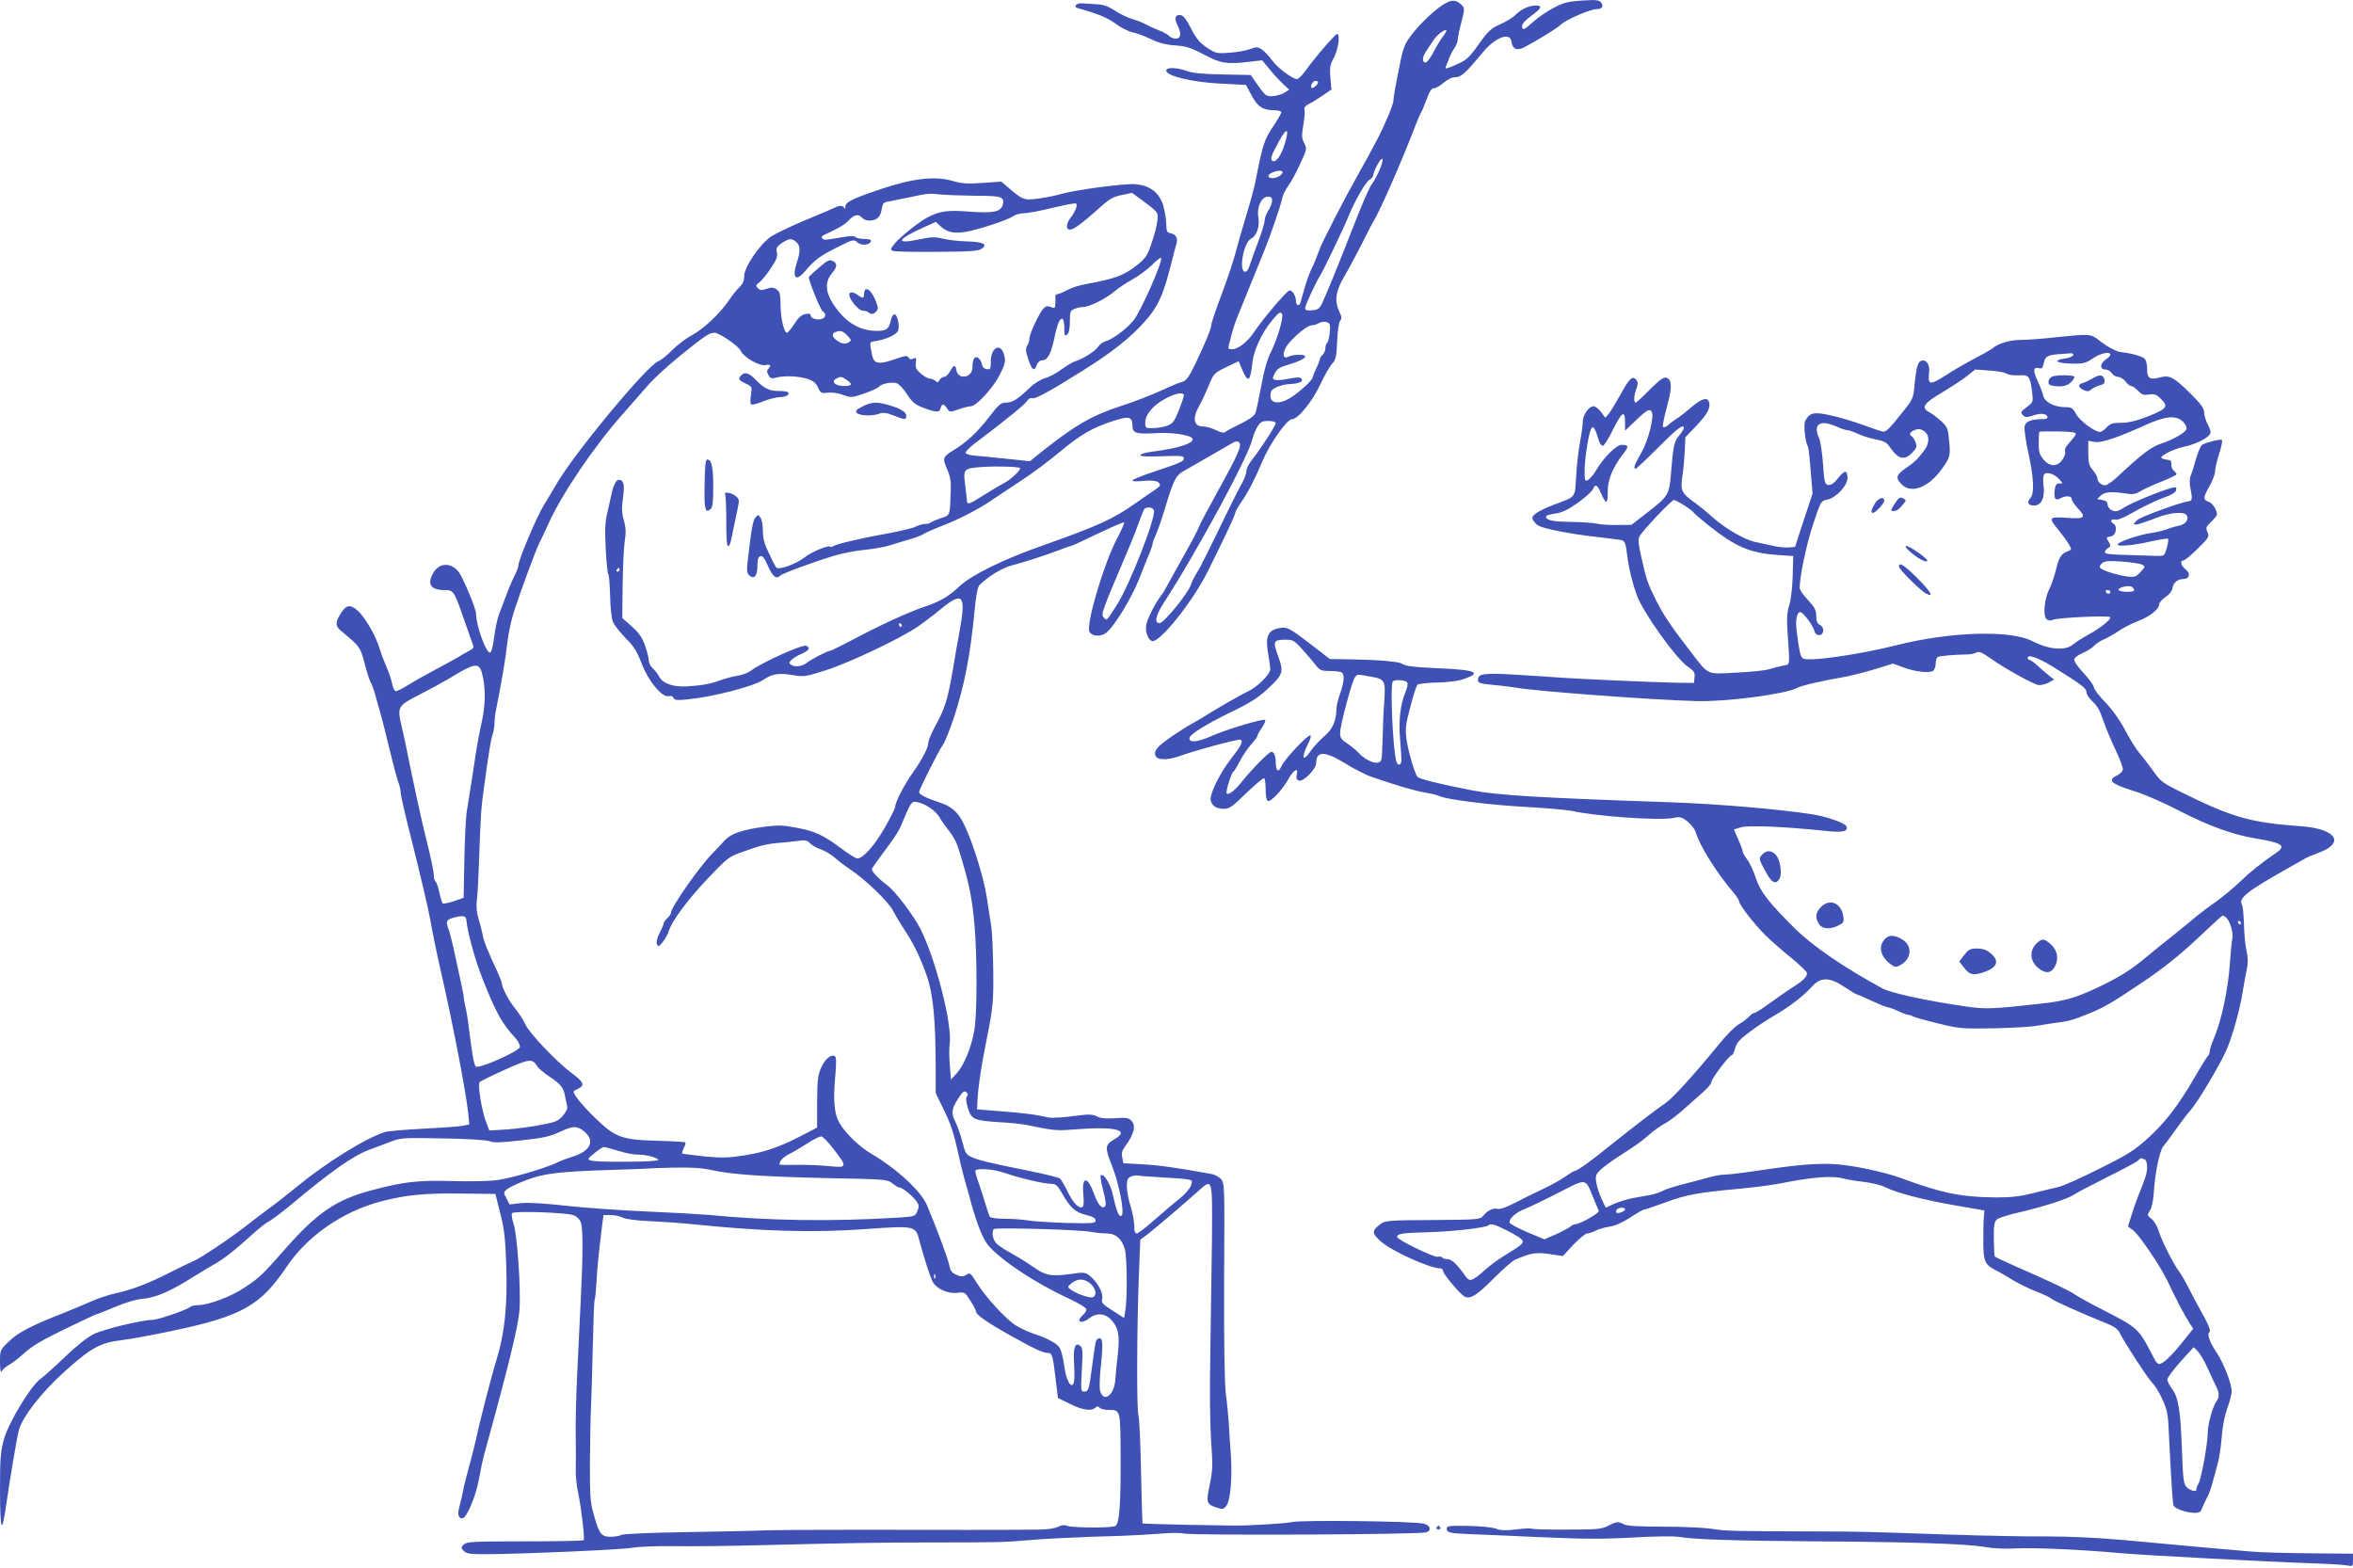
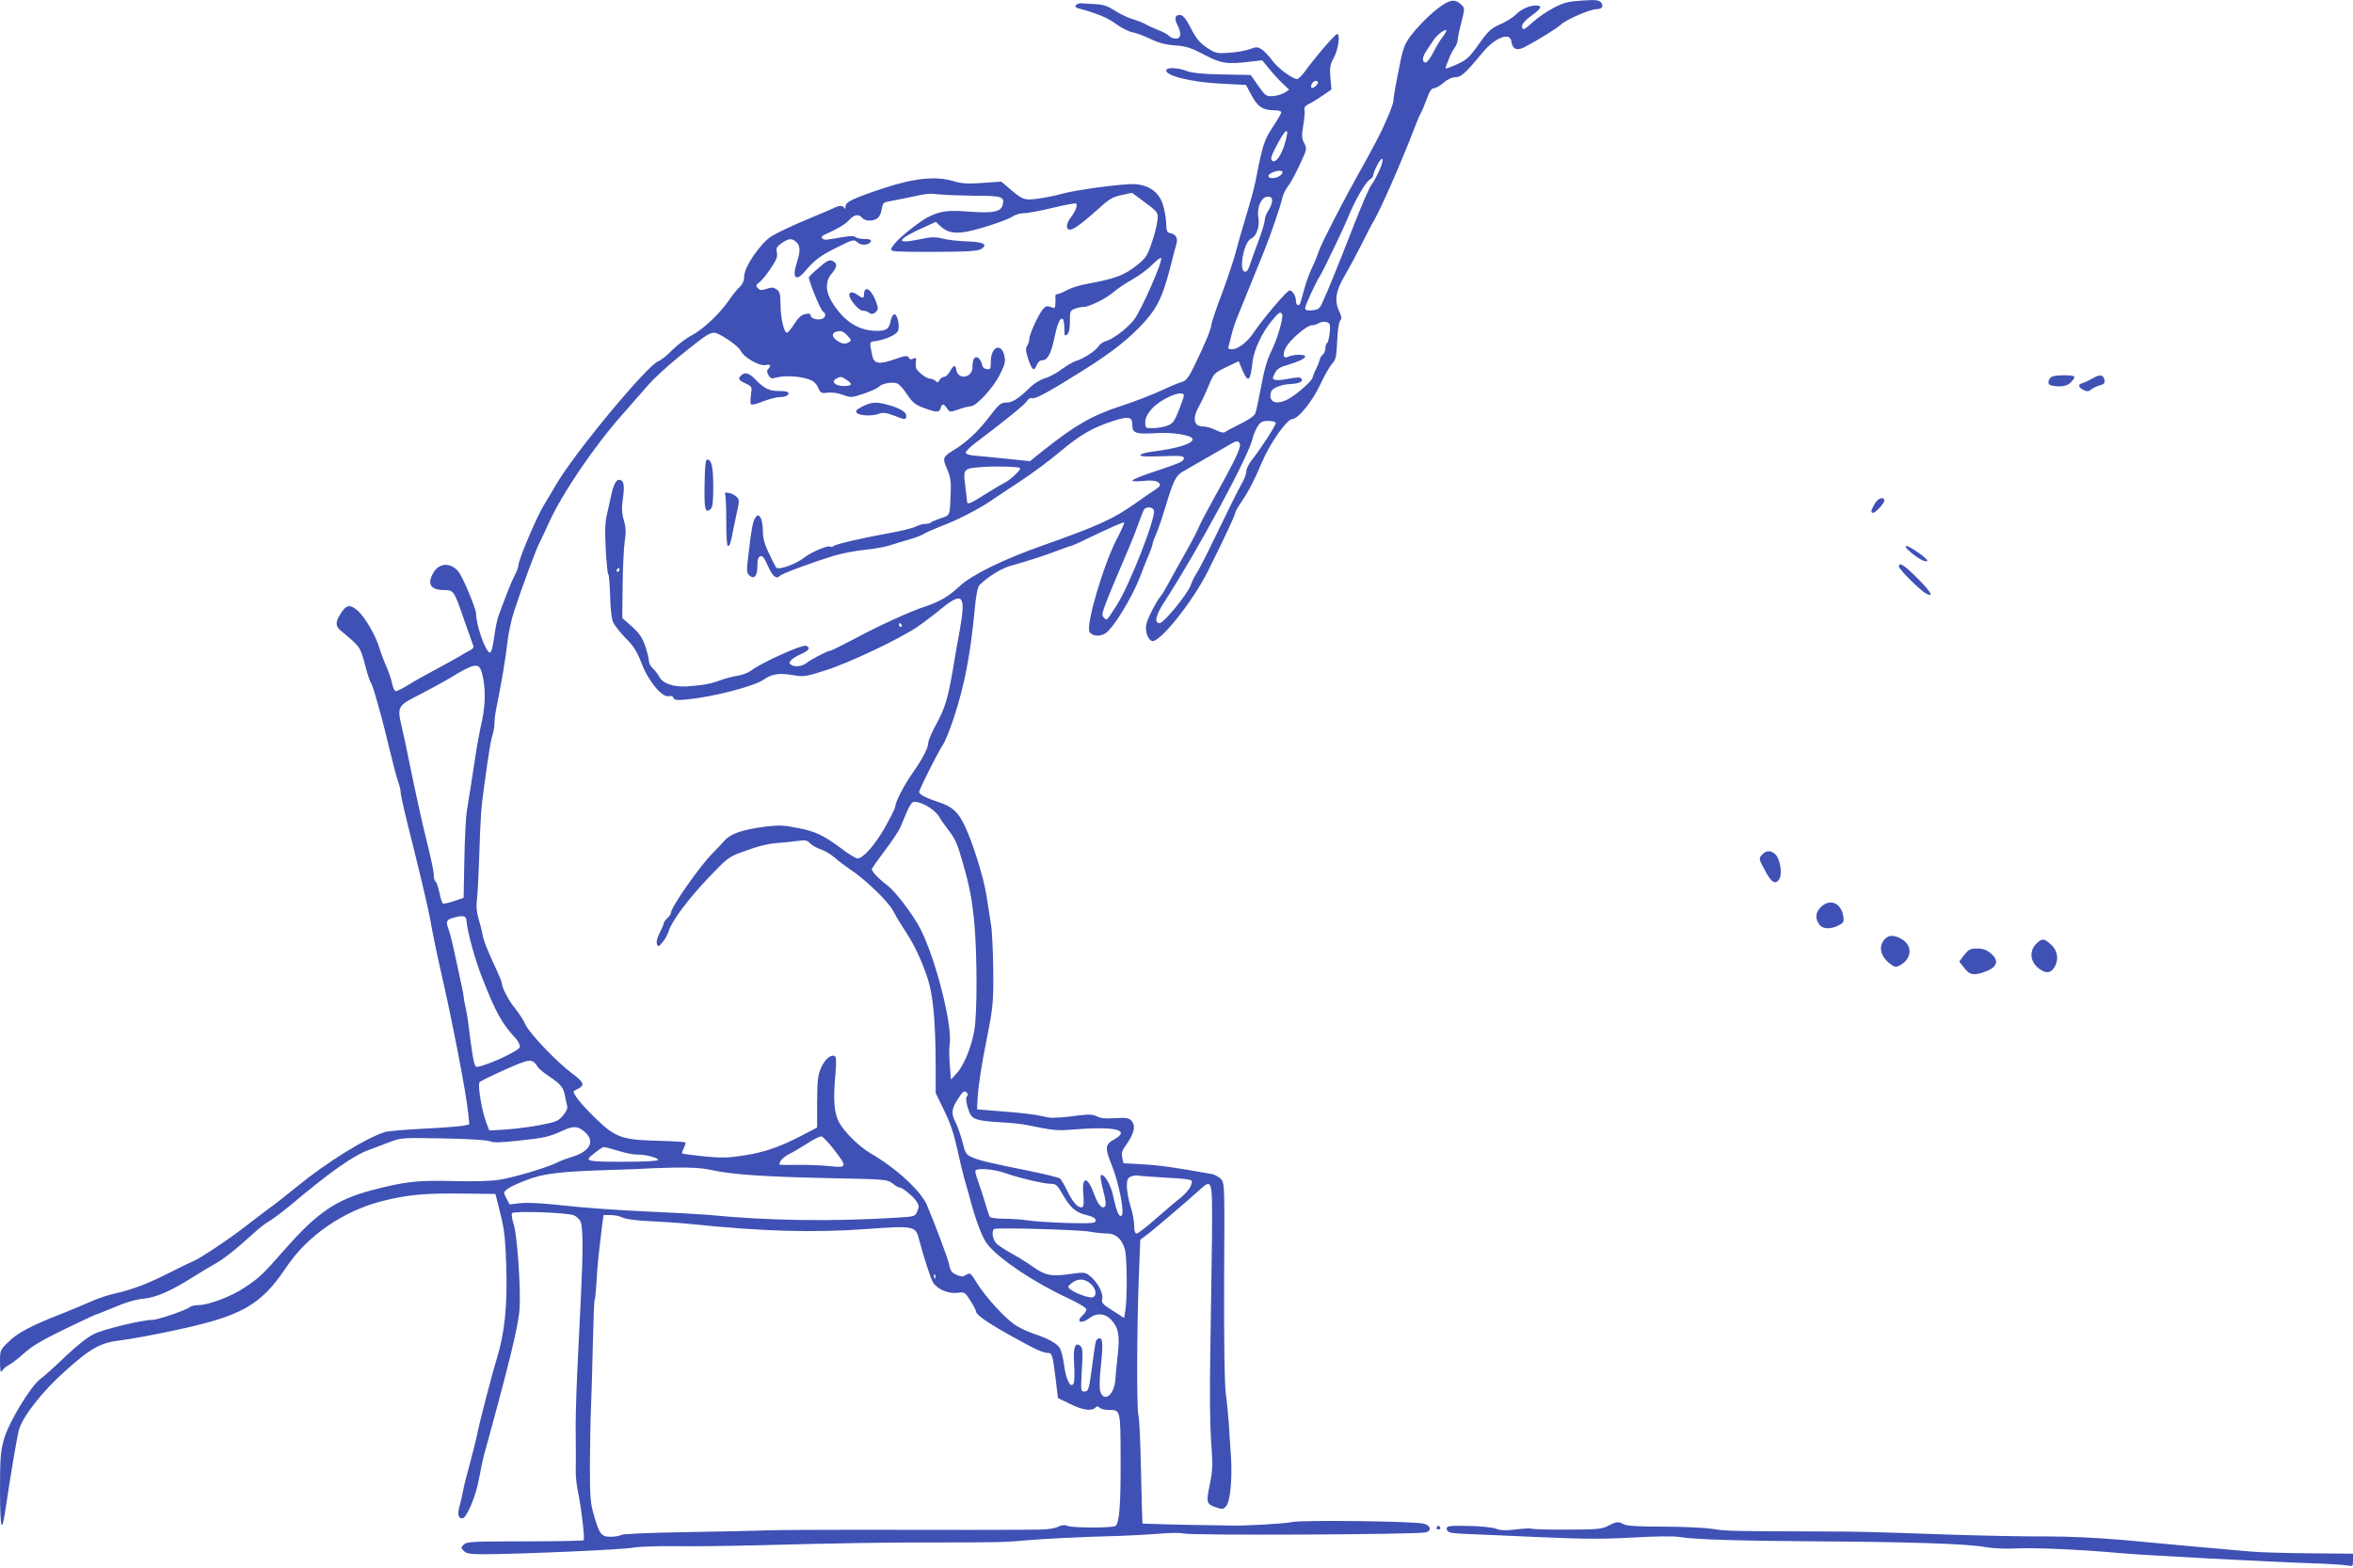
<svg xmlns="http://www.w3.org/2000/svg" version="1.0" width="1280pt" height="853pt" viewBox="0 0 1280 853" preserveAspectRatio="xMidYMid meet">
  <g transform="translate(0,853) scale(0.1,-0.1)" fill="#3f51b5" stroke="none">
    <path d="M7824 8486 c-64 -48 -152 -143 -176 -191 -9 -16 -21 -55 -27 -85 -27 -132 -41 -210 -41 -227 0 -22 -48 -136 -89 -213 -35 -67 -71 -133 -98 -180 -82 -146 -198 -371 -215 -417 -11 -31 -29 -77 -42 -102 -12 -25 -31 -75 -40 -111 -10 -36 -20 -71 -22 -77 -6 -21 -24 -15 -24 8 0 28 -18 59 -35 59 -14 0 -144 -153 -197 -232 -33 -49 -84 -88 -116 -88 -21 0 -23 3 -17 23 3 12 11 40 16 62 5 22 22 72 38 110 16 39 47 115 69 170 22 55 52 129 67 165 35 85 91 249 100 291 4 19 18 48 31 65 13 16 42 69 64 117 40 85 40 87 25 118 -14 27 -15 40 -5 100 7 38 9 76 6 84 -3 10 6 21 27 31 18 9 52 30 76 47 l44 30 -6 65 c-4 55 -2 71 18 106 25 45 37 131 19 131 -11 0 -122 -129 -177 -206 -16 -21 -34 -39 -41 -39 -25 0 -106 60 -136 102 -17 23 -42 50 -56 59 -23 15 -29 15 -67 1 -23 -8 -73 -17 -112 -19 -67 -5 -72 -3 -120 28 -39 27 -58 49 -86 104 -25 50 -42 71 -57 73 -29 4 -36 -18 -17 -54 23 -45 20 -74 -9 -74 -13 0 -29 7 -36 14 -6 8 -33 23 -58 32 -26 10 -56 24 -68 31 -11 7 -43 20 -70 28 -28 8 -72 29 -99 47 -37 24 -62 33 -100 35 -27 2 -63 4 -79 5 -29 3 -50 -19 -24 -26 106 -29 162 -52 207 -85 28 -21 69 -42 89 -46 20 -3 65 -20 99 -36 44 -22 83 -32 135 -36 61 -4 87 -13 158 -50 92 -49 125 -54 255 -38 l61 7 38 -46 c20 -25 53 -61 73 -80 l36 -34 -25 -16 c-14 -9 -42 -17 -63 -19 -36 -2 -41 1 -80 56 l-41 59 -155 3 c-108 2 -166 8 -194 19 -45 17 -101 21 -109 7 -19 -30 130 -68 296 -76 l136 -7 31 -58 c33 -62 62 -80 127 -80 19 0 34 -5 34 -11 0 -6 -20 -41 -45 -78 -49 -74 -56 -97 -95 -296 -6 -33 -29 -116 -50 -185 -21 -69 -46 -156 -56 -195 -9 -38 -43 -141 -75 -227 -33 -86 -59 -164 -59 -173 0 -21 -37 -111 -92 -223 -31 -64 -45 -83 -66 -89 -14 -3 -67 -25 -116 -48 -50 -23 -148 -61 -219 -84 -157 -51 -250 -105 -426 -245 l-68 -55 -134 14 c-74 8 -152 15 -173 17 -22 2 -41 8 -43 14 -2 7 22 31 54 55 167 126 269 209 280 228 8 12 19 18 28 15 16 -7 101 40 288 158 151 95 243 169 322 256 77 86 105 148 155 352 4 19 13 49 18 67 12 36 0 59 -33 65 -17 3 -20 12 -21 54 -1 27 -9 73 -18 102 -23 67 -72 103 -149 110 -59 5 -328 -31 -403 -53 -27 -8 -82 -19 -123 -25 -80 -11 -87 -9 -170 63 l-34 29 -101 -7 c-81 -6 -113 -4 -161 10 -95 28 -211 16 -376 -38 -171 -57 -209 -75 -210 -101 0 -12 -3 -15 -6 -8 -6 14 -26 16 -51 3 -9 -5 -80 -35 -157 -67 -77 -32 -161 -72 -188 -89 -61 -39 -149 -168 -149 -219 0 -24 -8 -41 -25 -58 -14 -13 -39 -43 -55 -68 -51 -75 -140 -159 -203 -193 -33 -17 -82 -55 -110 -83 -27 -28 -60 -54 -72 -58 -59 -19 -464 -507 -560 -676 -14 -25 -44 -74 -65 -109 -40 -65 -138 -298 -138 -327 0 -8 -9 -33 -20 -54 -18 -35 -38 -84 -86 -214 -9 -22 -20 -77 -26 -123 -7 -53 -15 -83 -23 -83 -22 0 -75 148 -75 210 0 30 -75 207 -98 233 -43 48 -101 45 -133 -6 -38 -64 -18 -97 60 -97 49 0 52 -5 109 -171 22 -63 43 -121 46 -130 5 -10 -2 -20 -21 -29 -15 -8 -44 -24 -63 -36 -19 -11 -73 -41 -120 -66 -47 -25 -112 -61 -144 -81 -33 -21 -66 -37 -72 -37 -7 0 -16 17 -20 38 -4 20 -17 61 -30 91 -13 29 -31 76 -39 103 -21 71 -79 170 -120 207 -42 36 -63 31 -95 -22 -26 -42 -25 -64 3 -87 110 -92 106 -85 137 -203 10 -37 22 -73 27 -80 5 -6 17 -41 27 -77 10 -36 24 -85 31 -110 7 -25 27 -106 45 -180 18 -74 38 -152 46 -173 8 -20 14 -49 14 -62 0 -14 32 -150 71 -303 38 -152 79 -326 90 -387 10 -60 34 -177 53 -260 68 -295 142 -681 153 -791 l6 -61 -34 -7 c-19 -4 -115 -11 -214 -16 -99 -5 -193 -13 -210 -18 -104 -32 -321 -167 -478 -296 -55 -44 -122 -98 -151 -118 -28 -20 -82 -62 -121 -92 -86 -68 -259 -184 -294 -197 -14 -6 -71 -33 -126 -61 -117 -60 -204 -93 -297 -114 -38 -8 -98 -28 -135 -45 -38 -17 -106 -45 -153 -64 -167 -65 -244 -105 -292 -153 -48 -46 -48 -47 -48 -112 1 -49 3 -61 11 -47 5 9 23 24 38 32 16 8 53 37 84 65 41 37 98 71 220 130 91 44 168 80 171 80 4 0 48 18 99 39 60 26 115 42 157 46 70 7 149 41 275 121 39 24 88 54 110 66 46 24 123 85 210 165 33 30 73 62 90 70 16 9 67 47 112 84 220 185 347 274 431 304 26 10 76 28 111 42 63 24 70 24 290 20 135 -2 237 -9 254 -15 21 -9 59 -8 160 3 140 15 166 21 237 54 59 27 82 26 119 -5 61 -51 32 -108 -69 -138 -26 -8 -56 -19 -66 -24 -55 -30 -243 -87 -335 -101 -36 -6 -144 -9 -245 -6 -195 5 -264 -3 -442 -50 -193 -51 -296 -121 -472 -321 -124 -141 -139 -155 -222 -210 -72 -48 -195 -94 -251 -94 -18 0 -38 -5 -43 -10 -15 -15 -175 -70 -204 -70 -56 0 -267 -51 -319 -77 -35 -17 -93 -63 -156 -123 -55 -53 -116 -108 -136 -122 -53 -40 -172 -236 -198 -329 -18 -66 -21 -101 -21 -280 1 -222 10 -241 34 -73 22 149 56 353 68 402 18 72 125 210 253 324 143 128 191 154 310 168 50 6 173 29 276 51 374 79 476 136 617 346 114 170 306 303 517 358 136 35 235 45 440 42 l180 -2 26 -104 c22 -85 28 -136 33 -285 7 -219 -8 -368 -54 -516 -25 -80 -97 -359 -107 -415 -3 -16 -19 -79 -35 -140 -17 -60 -34 -128 -38 -150 -4 -22 -12 -60 -19 -84 -14 -48 -9 -71 14 -71 23 0 75 123 91 217 8 45 21 106 29 135 134 486 185 695 191 784 8 113 -12 403 -32 466 -9 26 -12 52 -9 58 9 14 296 4 336 -11 15 -6 31 -21 37 -34 14 -29 14 -169 2 -410 -5 -104 -14 -291 -20 -415 -6 -124 -10 -281 -8 -350 1 -69 1 -150 0 -180 -1 -30 5 -84 13 -120 18 -87 37 -251 30 -259 -4 -3 -148 -6 -320 -6 -286 0 -316 -2 -332 -17 -16 -17 -16 -19 0 -35 14 -15 35 -18 115 -18 198 1 759 25 807 36 28 5 127 9 220 8 94 -2 305 1 470 5 459 12 669 15 915 15 362 0 419 1 525 11 98 9 296 19 525 25 63 2 159 8 212 12 53 5 109 5 124 1 45 -12 1284 -6 1322 6 31 10 24 38 -12 47 -50 14 -668 21 -717 9 -34 -8 -250 -21 -324 -19 -5 0 -117 2 -249 4 -131 3 -240 6 -241 7 -1 2 -5 129 -8 283 -3 154 -9 291 -14 305 -10 30 -9 464 2 750 l8 206 43 32 c43 34 195 163 273 233 78 70 76 74 74 -256 -2 -160 -6 -438 -9 -620 -4 -199 -2 -390 4 -481 10 -134 9 -161 -7 -240 -21 -99 -18 -107 37 -125 32 -11 37 -10 53 9 22 28 33 150 25 274 -4 51 -9 127 -11 169 -3 42 -10 119 -17 170 -7 63 -10 266 -9 619 3 517 3 525 -18 547 -11 11 -33 23 -48 26 -194 35 -285 48 -375 53 l-107 6 -6 30 c-5 22 -2 37 12 57 53 71 65 118 36 146 -14 14 -30 16 -87 12 -51 -3 -79 -1 -99 10 -23 11 -43 12 -100 5 -40 -6 -84 -10 -99 -11 -16 0 -36 -1 -45 -2 -10 0 -38 5 -63 11 -25 6 -112 17 -195 23 l-150 12 3 60 c4 68 19 170 51 330 33 164 36 200 34 370 -1 99 -6 209 -12 245 -6 36 -17 108 -25 160 -16 99 -74 286 -119 380 -34 72 -69 103 -137 125 -71 23 -110 43 -110 56 0 15 105 222 129 257 11 15 39 83 61 151 56 171 89 340 111 574 8 88 17 133 27 144 47 47 124 94 176 107 74 20 174 52 253 82 34 13 65 24 69 24 5 0 70 30 146 67 76 36 140 64 143 61 3 -3 -15 -43 -39 -89 -73 -139 -171 -472 -149 -507 14 -23 57 -27 87 -7 43 29 141 189 186 303 22 59 48 122 56 140 7 18 14 38 14 44 0 7 9 30 19 52 10 23 33 88 50 146 44 146 57 172 96 195 19 11 78 45 132 76 54 31 112 64 130 75 25 15 35 16 44 7 16 -16 -8 -70 -120 -272 -49 -89 -93 -171 -97 -183 -4 -13 -38 -79 -77 -148 -39 -69 -81 -145 -94 -169 -13 -25 -29 -52 -36 -60 -25 -29 -75 -125 -81 -157 -8 -36 7 -82 30 -91 39 -15 222 213 306 382 91 183 148 305 148 316 0 6 14 31 32 57 39 57 68 112 115 222 42 99 134 230 162 230 32 0 110 96 153 188 22 48 51 98 64 113 21 22 24 36 28 122 2 57 9 103 16 112 10 12 9 22 -4 49 -28 60 -21 112 29 196 24 41 66 120 94 175 27 55 56 111 65 125 38 64 153 327 223 510 13 35 28 69 32 75 4 5 18 38 31 73 16 45 27 62 41 62 10 0 34 14 52 30 22 19 46 30 64 30 31 0 55 21 148 134 69 83 150 114 157 60 5 -41 30 -52 70 -31 76 40 178 103 200 124 29 27 158 83 192 83 31 0 42 16 25 37 -11 13 -29 15 -103 10 -76 -5 -100 -11 -155 -40 -36 -19 -86 -53 -111 -76 -50 -46 -60 -49 -60 -22 0 11 20 34 50 55 55 40 63 56 26 56 -37 0 -78 -18 -111 -50 -16 -16 -55 -40 -86 -53 -49 -22 -64 -36 -115 -108 -53 -74 -65 -85 -123 -111 -53 -23 -62 -25 -56 -11 4 10 13 32 19 48 6 17 19 41 29 55 9 13 17 34 17 45 0 11 9 54 20 95 18 71 18 76 2 92 -36 36 -64 32 -128 -16z m23 -158 c-14 -18 -37 -57 -51 -85 -15 -29 -33 -53 -41 -53 -20 0 -19 29 3 61 9 14 27 41 39 59 20 31 63 63 71 55 2 -2 -7 -19 -21 -37z m-677 -247 c0 -11 -29 -35 -35 -29 -10 9 7 38 21 38 8 0 14 -4 14 -9z m-181 -333 c-20 -68 -52 -109 -70 -91 -8 8 -3 26 17 64 58 116 84 129 53 27z m514 -146 c-14 -31 -32 -64 -39 -72 -14 -16 -55 -111 -109 -250 -74 -190 -136 -342 -163 -400 -14 -30 -23 -35 -54 -38 -29 -2 -38 0 -38 12 0 15 58 141 81 176 17 26 130 262 155 324 34 84 92 185 115 199 10 6 19 16 19 22 1 23 40 96 49 91 6 -4 -1 -31 -16 -64z m-539 -27 c-24 -18 -64 -19 -64 -2 0 16 61 36 74 25 6 -5 2 -14 -10 -23z m-1657 -110 c142 0 158 -5 148 -48 -10 -40 -51 -48 -185 -38 -116 9 -158 3 -225 -32 -43 -22 -151 -108 -177 -141 -24 -30 -26 -35 -10 -41 9 -4 116 -6 237 -5 180 1 224 4 244 16 37 25 11 38 -81 41 -44 1 -103 8 -130 15 -42 10 -62 10 -131 -5 -131 -27 -118 1 32 68 l62 28 22 -21 c38 -36 75 -44 142 -33 73 13 226 64 257 85 12 9 38 16 58 16 19 0 89 13 155 29 66 16 123 27 128 24 11 -7 -2 -43 -31 -80 -24 -33 -24 -64 0 -62 19 0 68 37 150 110 62 57 81 68 130 78 l56 12 49 -36 c97 -72 95 -69 88 -122 -3 -27 -18 -81 -32 -120 -21 -63 -32 -79 -76 -114 -72 -57 -116 -74 -277 -104 -36 -6 -83 -21 -105 -33 -22 -12 -46 -22 -53 -22 -7 0 -12 -6 -11 -12 1 -7 1 -25 0 -40 -1 -25 -3 -27 -25 -18 -19 7 -28 5 -41 -10 -23 -25 -75 -137 -75 -161 0 -11 -5 -28 -12 -39 -10 -16 -9 -30 6 -75 21 -61 32 -68 46 -30 6 15 17 25 30 25 28 0 47 35 65 118 17 82 31 115 46 107 5 -4 9 -27 9 -52 0 -39 2 -44 15 -33 10 8 15 31 15 71 0 55 2 60 26 69 14 6 35 10 47 10 32 0 125 46 167 83 21 18 66 48 100 67 35 19 83 55 107 79 24 24 46 41 49 38 13 -12 -109 -289 -149 -339 -37 -46 -115 -105 -152 -114 -14 -4 -33 -17 -41 -30 -16 -24 -81 -66 -124 -79 -14 -4 -47 -24 -75 -44 -27 -21 -69 -43 -92 -49 -23 -7 -59 -29 -80 -50 -64 -62 -95 -82 -129 -82 -29 0 -40 -9 -93 -78 -60 -79 -124 -139 -192 -180 -61 -37 -63 -44 -37 -104 18 -41 22 -68 20 -118 -5 -140 -2 -132 -54 -149 -26 -9 -50 -19 -54 -23 -4 -5 -18 -8 -31 -8 -13 0 -37 -7 -52 -15 -16 -8 -78 -23 -137 -34 -157 -28 -296 -61 -309 -71 -7 -6 -15 -7 -18 -4 -10 10 -100 -27 -140 -58 -49 -38 -142 -71 -155 -55 -5 7 -23 42 -40 79 -24 49 -32 81 -32 120 0 30 -6 62 -13 72 -12 17 -14 17 -27 1 -14 -16 -22 -58 -40 -214 -9 -71 -8 -87 4 -99 27 -27 46 -7 46 47 0 35 4 51 16 55 12 5 22 -9 42 -54 26 -58 45 -73 67 -51 12 12 181 74 289 107 43 13 119 28 170 33 50 5 111 16 136 24 25 8 72 23 105 32 33 9 70 23 83 32 13 8 53 25 88 39 86 32 196 88 264 133 30 21 107 71 170 113 63 41 161 114 218 162 110 92 176 130 288 166 86 28 104 23 104 -24 0 -43 19 -49 135 -42 84 5 186 -11 192 -31 9 -25 -81 -53 -226 -71 -30 -4 -56 -12 -58 -18 -2 -7 35 -9 117 -6 101 4 120 2 120 -10 0 -18 -13 -24 -162 -74 -65 -21 -118 -43 -118 -48 0 -5 27 -6 61 -2 59 6 89 -3 89 -24 0 -5 -15 -17 -32 -28 -18 -12 -64 -43 -103 -71 -118 -84 -204 -123 -510 -231 -207 -73 -378 -157 -444 -218 -58 -55 -108 -85 -190 -112 -85 -28 -257 -107 -394 -181 -61 -32 -115 -59 -121 -59 -13 0 -104 -47 -126 -65 -23 -19 -61 -25 -82 -14 -16 9 -17 13 -6 26 7 9 32 25 56 35 44 20 53 34 27 45 -22 8 -248 -94 -302 -137 -14 -10 -45 -22 -71 -26 -26 -4 -67 -15 -92 -24 -52 -20 -101 -29 -185 -34 -73 -4 -130 16 -149 53 -8 14 -23 35 -35 45 -12 11 -21 29 -21 40 0 12 -9 49 -20 81 -16 47 -32 70 -73 107 l-52 46 2 174 c1 95 6 203 11 240 8 52 7 77 -4 117 -12 40 -13 65 -5 123 10 73 4 98 -24 98 -13 0 -31 -36 -39 -80 -3 -14 -12 -56 -21 -94 -14 -56 -15 -95 -10 -203 4 -73 10 -135 14 -137 4 -3 8 -55 10 -117 1 -65 8 -126 16 -143 7 -17 38 -56 68 -87 45 -45 62 -72 88 -140 37 -96 112 -186 148 -176 12 3 22 -1 25 -10 5 -12 19 -13 73 -8 139 13 363 71 416 107 45 32 84 38 156 26 64 -11 70 -10 184 26 131 42 409 174 502 239 33 23 93 68 132 101 111 89 128 66 94 -122 -12 -64 -29 -160 -37 -212 -27 -158 -43 -211 -89 -296 -25 -45 -45 -92 -45 -103 0 -29 -33 -92 -87 -168 -45 -64 -93 -157 -93 -181 0 -8 -25 -58 -56 -113 -55 -97 -119 -169 -150 -169 -8 0 -48 24 -87 54 -98 73 -142 94 -243 113 -72 14 -99 15 -172 6 -123 -16 -186 -38 -219 -74 -15 -17 -44 -48 -64 -68 -71 -70 -229 -297 -229 -326 0 -7 -9 -20 -20 -30 -11 -10 -20 -23 -20 -29 0 -6 -10 -29 -22 -52 -13 -25 -19 -48 -14 -60 6 -16 9 -15 31 11 14 17 28 44 33 60 16 53 99 166 212 286 106 111 114 118 187 144 91 34 142 46 203 50 25 2 68 6 96 10 44 6 54 5 70 -12 10 -11 36 -26 58 -33 21 -7 55 -27 75 -44 20 -18 58 -47 85 -65 82 -54 206 -173 234 -225 28 -51 31 -56 73 -121 43 -66 80 -145 111 -235 34 -97 47 -235 48 -486 l0 -150 46 -95 c33 -66 53 -127 70 -204 13 -60 30 -132 38 -160 8 -27 20 -70 27 -95 35 -136 72 -234 102 -271 66 -81 256 -208 441 -293 55 -26 96 -51 96 -59 0 -8 -9 -22 -20 -32 -41 -37 -7 -50 37 -15 37 29 84 26 116 -8 41 -43 49 -83 38 -187 -6 -49 -12 -114 -14 -143 -7 -86 -66 -125 -83 -55 -4 15 -2 81 6 146 12 117 8 149 -19 133 -11 -7 -12 -12 -31 -156 -16 -120 -19 -130 -42 -130 -19 0 -19 5 -13 118 6 98 5 120 -8 130 -29 24 -40 -10 -34 -101 3 -45 2 -90 -2 -100 -14 -36 -42 15 -52 94 -5 40 -16 83 -24 96 -17 26 -65 52 -140 77 -27 9 -71 28 -96 44 -54 32 -165 152 -216 234 -33 54 -36 56 -57 43 -18 -11 -26 -12 -53 0 -25 11 -33 21 -39 52 -6 34 -76 220 -122 328 -33 77 -166 199 -303 279 -62 36 -140 111 -172 166 -30 52 -36 125 -22 271 5 61 4 88 -3 93 -21 13 -54 -15 -75 -62 -18 -41 -21 -66 -22 -187 l0 -139 -75 -39 c-123 -65 -210 -95 -319 -112 -88 -14 -121 -15 -219 -6 -64 7 -118 14 -121 16 -2 3 2 16 9 30 7 14 11 27 8 30 -3 3 -68 7 -144 9 -202 5 -236 17 -347 125 -77 75 -126 137 -115 146 2 1 13 8 26 14 34 18 27 35 -35 81 -85 63 -233 219 -255 267 -10 23 -35 61 -54 85 -34 39 -74 116 -74 139 0 6 -11 34 -24 62 -53 114 -76 169 -81 205 -4 20 -14 59 -22 85 -10 33 -13 66 -9 100 4 29 9 124 12 212 8 245 11 291 28 410 28 202 36 250 46 279 5 16 10 44 10 62 0 18 4 54 10 81 27 132 53 286 60 358 5 44 20 118 35 165 36 112 123 348 141 380 7 14 29 59 47 100 73 163 250 424 407 600 41 47 102 116 134 153 32 38 114 112 181 166 130 105 154 121 181 121 26 0 132 -72 143 -98 16 -35 100 -84 134 -78 28 6 35 -2 16 -21 -8 -8 -8 -17 1 -33 10 -19 17 -21 43 -14 45 12 125 8 172 -8 29 -9 44 -22 55 -46 14 -31 18 -33 53 -28 23 2 57 -2 83 -12 43 -16 47 -16 114 7 39 13 75 30 81 37 14 17 71 28 97 19 12 -3 37 -30 56 -60 30 -45 45 -57 91 -74 69 -26 86 -26 92 -1 7 26 17 25 35 -2 14 -21 15 -21 63 -5 27 10 57 17 66 17 30 0 122 100 158 172 29 58 32 71 24 105 -17 71 -73 46 -73 -33 0 -41 -2 -45 -22 -42 -15 2 -24 11 -26 25 -2 12 -10 27 -18 34 -20 17 -34 -3 -34 -49 0 -59 -80 -71 -88 -13 -5 29 -14 26 -34 -9 -9 -17 -24 -30 -32 -30 -8 0 -19 -8 -25 -17 -8 -15 -12 -16 -22 -5 -7 6 -21 12 -30 12 -10 0 -32 12 -49 27 -26 22 -31 32 -28 59 3 28 2 31 -14 23 -12 -6 -19 -5 -25 6 -7 12 -19 11 -81 -11 -80 -28 -108 -23 -117 21 -16 80 -18 74 22 80 58 10 112 36 119 57 9 29 -5 88 -20 88 -8 0 -16 -14 -20 -32 -9 -47 -23 -58 -75 -58 -98 0 -176 49 -241 150 -40 62 -42 117 -7 160 32 38 34 56 7 70 -18 9 -29 4 -75 -36 -30 -25 -55 -49 -55 -53 0 -22 64 -177 75 -184 21 -12 18 -35 -5 -42 -26 -8 -60 3 -60 19 0 10 -9 12 -30 7 -21 -4 -38 -20 -59 -53 -17 -27 -35 -48 -40 -48 -16 0 -35 80 -35 154 -1 58 -4 71 -22 82 -16 11 -27 12 -53 3 -27 -9 -36 -9 -48 3 -13 14 -12 17 10 34 13 11 41 45 61 76 30 44 37 63 32 85 -5 24 -1 31 27 51 40 26 54 27 79 5 22 -20 23 -50 2 -114 -26 -80 -5 -103 43 -47 55 64 82 85 174 131 91 46 94 46 114 28 22 -19 65 -15 73 7 2 8 -9 12 -35 12 -22 0 -44 5 -49 10 -8 8 -30 7 -75 -1 -35 -6 -73 -12 -84 -13 -24 -1 -34 16 -14 25 77 35 117 58 138 82 27 30 52 35 71 12 7 -8 23 -15 37 -15 42 0 62 18 69 60 6 36 10 40 43 45 20 4 65 13 101 20 105 23 112 24 175 17 33 -3 119 -6 192 -7z m1613 -27 c0 -13 -9 -36 -20 -53 -11 -16 -20 -40 -20 -53 0 -12 -15 -62 -33 -110 -18 -48 -39 -106 -47 -130 -9 -30 -18 -42 -29 -40 -34 8 -4 163 35 180 30 14 48 67 39 118 -9 53 18 110 51 110 18 0 24 -5 24 -22z m54 -616 c10 -16 -24 -132 -57 -200 -24 -48 -40 -103 -56 -192 -13 -69 -27 -135 -32 -148 -5 -14 -35 -35 -80 -57 -39 -19 -77 -39 -84 -45 -8 -6 -24 -3 -50 10 -22 11 -54 20 -71 20 -51 0 -59 45 -20 113 13 23 36 72 51 109 27 66 30 69 96 101 l67 32 20 -47 c32 -75 44 -65 56 47 8 62 51 155 102 217 39 48 49 55 58 40z m259 -56 c7 -18 -4 -95 -14 -102 -5 -3 -9 -16 -9 -28 0 -13 -7 -29 -15 -36 -8 -7 -15 -18 -15 -24 -1 -6 -9 -29 -20 -51 -11 -22 -19 -44 -20 -49 0 -14 -70 -78 -117 -108 -73 -47 -128 -30 -108 32 6 19 56 39 105 41 45 2 70 13 61 27 -7 11 -19 11 -69 2 -34 -7 -68 -10 -77 -6 -14 5 -14 8 0 36 12 23 27 33 73 46 94 28 122 54 56 54 -19 0 -44 -5 -55 -10 -27 -15 -35 10 -15 48 21 41 114 122 140 122 11 0 28 5 36 10 22 14 57 12 63 -4z m-2623 -62 c21 -21 22 -27 10 -34 -21 -14 -37 -12 -65 6 -38 25 -31 51 16 53 8 1 26 -10 39 -25z m-5 -240 c35 -23 31 -34 -14 -34 -46 0 -72 23 -44 39 24 14 30 14 58 -5z m1835 -86 c0 -7 -13 -44 -28 -82 -24 -60 -33 -71 -63 -82 -19 -7 -53 -13 -76 -13 -42 -1 -43 0 -43 32 0 22 11 44 33 70 50 58 177 112 177 75z m500 -149 c0 -14 -83 -142 -126 -196 -19 -23 -34 -52 -34 -66 0 -13 -11 -44 -25 -68 -23 -40 -71 -138 -188 -379 -23 -47 -50 -97 -60 -112 -10 -15 -23 -42 -29 -60 -16 -47 -147 -208 -170 -208 -30 0 -22 41 23 111 182 280 465 804 483 894 4 17 15 45 26 63 17 27 25 32 60 32 22 0 40 -5 40 -11z m-1391 -245 c8 -8 -54 -66 -84 -80 -16 -8 -65 -37 -108 -64 -86 -55 -97 -58 -97 -32 -1 9 -5 48 -10 87 -11 85 -8 88 100 95 74 5 191 1 199 -6z m728 -230 c13 -36 -132 -407 -202 -516 -58 -90 -53 -85 -71 -67 -16 17 -13 26 133 369 25 58 52 128 61 155 10 28 21 56 25 63 12 17 47 15 54 -4z m-2907 -324 c0 -5 -5 -10 -11 -10 -5 0 -7 5 -4 10 3 6 8 10 11 10 2 0 4 -4 4 -10z m1535 -300 c3 -5 1 -10 -4 -10 -6 0 -11 5 -11 10 0 6 2 10 4 10 3 0 8 -4 11 -10z m-2286 -252 c23 -74 24 -172 3 -269 -12 -52 -28 -139 -36 -194 -19 -125 -34 -222 -47 -300 -5 -33 -11 -152 -13 -264 l-4 -205 -52 -18 c-29 -10 -56 -15 -61 -13 -4 3 -13 30 -19 60 -6 30 -16 57 -21 60 -5 4 -9 17 -9 31 0 24 -16 98 -45 214 -18 69 -71 315 -95 435 -10 50 -25 123 -35 163 -25 107 -22 113 95 172 55 28 130 69 167 91 128 79 156 85 172 37z m2442 -744 c20 -13 41 -35 48 -47 6 -12 27 -42 46 -67 42 -54 50 -72 80 -175 41 -142 53 -207 66 -345 15 -177 15 -489 -1 -576 -16 -92 -57 -191 -96 -233 l-31 -34 -6 77 c-4 43 -4 95 -1 115 16 102 -74 458 -158 626 -38 75 -135 203 -179 237 -53 40 -90 80 -86 92 3 6 35 52 72 101 38 49 74 105 82 123 60 145 61 145 95 138 18 -3 49 -18 69 -32z m-2524 -609 c6 -67 48 -220 89 -322 71 -180 105 -242 177 -319 16 -18 27 -40 25 -50 -4 -23 -225 -121 -240 -106 -10 10 -20 69 -38 215 -5 43 -14 95 -19 115 -5 20 -9 44 -9 52 -1 14 -10 56 -56 267 -9 39 -20 84 -26 98 -16 43 -12 52 28 63 50 14 67 10 69 -13z m386 -796 c6 -11 35 -35 62 -53 65 -43 81 -63 88 -106 4 -19 9 -44 12 -55 4 -13 -3 -31 -22 -53 -25 -30 -39 -36 -118 -51 -49 -10 -133 -21 -186 -25 l-97 -6 -15 39 c-26 64 -50 212 -38 224 7 7 69 37 138 68 134 60 149 62 176 18z m2337 -164 c-7 -8 -5 -28 5 -62 19 -63 33 -69 175 -78 58 -3 123 -10 145 -15 141 -29 165 -32 245 -25 238 19 324 -1 230 -54 -49 -28 -51 -44 -10 -145 37 -94 68 -252 52 -268 -14 -14 -28 20 -48 112 -13 61 -54 125 -67 104 -2 -5 4 -42 15 -83 13 -50 16 -77 9 -84 -16 -16 -37 8 -57 62 -37 104 -70 107 -61 5 4 -36 2 -66 -3 -69 -20 -12 -50 17 -81 80 -17 36 -37 69 -43 74 -6 5 -78 23 -161 40 -228 46 -277 58 -316 75 -33 14 -38 21 -53 82 -9 36 -26 84 -36 105 -27 52 -25 74 11 131 25 39 34 46 45 37 10 -8 11 -15 4 -24z m-723 -289 c73 -94 72 -100 -24 -90 -43 5 -122 8 -175 7 -54 -1 -98 0 -98 2 0 18 19 39 51 56 21 10 67 37 101 59 34 23 69 39 77 38 8 -2 39 -34 68 -72z m-1172 -7 c39 -12 85 -21 104 -20 42 1 111 -17 111 -29 0 -6 -75 -10 -190 -10 -183 0 -208 4 -177 30 41 34 63 49 72 50 6 0 42 -9 80 -21z m505 -104 c114 -25 283 -36 635 -44 312 -6 321 -7 349 -28 16 -13 33 -23 39 -23 16 0 76 -49 93 -76 14 -20 14 -29 4 -53 -11 -28 -13 -29 -108 -35 -361 -22 -702 -17 -1027 15 -49 4 -205 13 -345 19 -140 6 -336 20 -434 31 -116 13 -202 18 -242 14 l-62 -7 -17 33 c-17 32 -17 33 4 50 12 10 58 32 104 49 94 37 182 47 472 56 98 3 180 6 182 7 1 1 64 3 140 5 100 2 159 -1 213 -13z m1596 -16 c81 -28 212 -59 251 -59 27 0 35 -7 63 -56 42 -74 71 -100 131 -114 35 -9 49 -17 49 -29 0 -16 -13 -17 -157 -14 -87 3 -182 9 -212 14 -30 5 -87 9 -127 9 -40 0 -76 5 -79 10 -4 6 -15 38 -25 73 -10 34 -27 87 -38 117 -11 30 -18 58 -16 62 10 15 102 8 160 -13z m854 -24 c63 -3 127 -8 142 -11 25 -5 26 -7 16 -35 -6 -16 -32 -46 -58 -67 -26 -20 -87 -72 -135 -114 -48 -43 -94 -78 -101 -78 -10 0 -14 13 -14 43 0 23 -9 71 -20 105 -11 35 -20 84 -20 108 0 37 4 46 23 54 12 5 29 7 37 5 8 -2 67 -6 130 -10z m-2932 -219 c16 -8 74 -16 147 -19 66 -3 167 -10 225 -16 389 -40 663 -48 953 -27 261 19 268 17 287 -58 25 -95 63 -213 76 -233 23 -37 84 -62 132 -56 40 5 41 4 71 -43 17 -26 31 -54 31 -60 0 -17 67 -63 199 -136 120 -67 165 -88 192 -88 22 0 26 -12 42 -145 l12 -100 65 -32 c68 -34 118 -41 138 -21 9 9 15 9 24 0 7 -7 28 -12 47 -12 67 0 66 6 67 -262 1 -257 -7 -356 -28 -369 -18 -12 -231 -11 -261 0 -17 7 -33 5 -52 -5 -16 -8 -59 -15 -104 -15 -102 -2 -543 -2 -991 -1 -201 0 -421 -1 -490 -3 -69 -3 -270 -7 -448 -10 -185 -3 -331 -9 -342 -15 -10 -6 -37 -10 -59 -10 -50 0 -61 15 -91 120 -19 66 -21 100 -21 275 1 110 3 250 6 310 3 61 7 215 10 344 3 128 7 237 10 241 3 5 7 48 10 97 4 79 9 130 31 311 l7 52 39 0 c21 0 51 -6 66 -14z m2545 -77 c26 -5 66 -9 88 -9 49 0 82 -30 98 -86 12 -42 14 -263 3 -331 l-7 -43 -62 40 c-57 36 -62 42 -57 67 6 32 -30 95 -72 126 -22 16 -32 17 -104 6 -101 -14 -134 -8 -201 40 -30 21 -81 53 -114 71 -33 18 -70 42 -82 53 -22 20 -31 66 -16 81 10 9 467 -3 526 -15z m-846 -251 c-3 -8 -6 -5 -6 6 -1 11 2 17 5 13 3 -3 4 -12 1 -19z m847 -33 c29 -27 34 -62 11 -72 -17 -6 -91 19 -121 42 -18 14 -18 15 6 35 34 27 72 25 104 -5z" />
    <path d="M4706 6953 c-3 -4 -6 -15 -6 -25 0 -22 -8 -22 -34 -3 -24 18 -46 19 -46 2 0 -27 51 -87 73 -87 13 0 28 -5 34 -11 19 -19 55 8 47 34 -19 66 -51 107 -68 90z" />
    <path d="M4032 6488 c-19 -19 -15 -26 24 -44 35 -17 36 -18 29 -61 -3 -23 -4 -47 0 -52 3 -5 32 1 65 15 33 13 75 24 94 24 33 0 55 14 42 27 -3 3 -25 6 -48 6 -52 -1 -82 14 -127 61 -36 38 -59 44 -79 24z" />
    <path d="M4692 6319 c-34 -17 -40 -24 -31 -35 13 -16 86 -19 123 -4 20 7 38 5 77 -10 62 -25 69 -25 69 -1 0 20 -37 42 -105 60 -58 16 -85 14 -133 -10z" />
    <path d="M3833 5896 c-3 -137 3 -160 32 -136 12 10 15 38 15 122 0 108 -9 148 -33 148 -9 0 -13 -37 -14 -134z" />
    <path d="M3945 5840 c3 -6 6 -71 6 -145 -1 -81 3 -135 9 -135 10 0 14 12 29 90 5 25 15 72 22 104 12 57 12 60 -10 78 -24 19 -67 25 -56 8z" />
-     <path d="M11180 6695 c-69 -8 -153 -14 -188 -14 -61 -1 -121 -19 -152 -45 -8 -7 -53 -33 -100 -57 -47 -25 -118 -66 -159 -93 -82 -53 -95 -50 -87 16 5 43 -12 72 -40 66 -21 -4 -30 -35 -40 -140 -5 -61 -10 -72 -56 -130 -89 -111 -98 -120 -121 -115 -12 3 -60 20 -107 37 -47 17 -123 40 -170 50 -92 21 -116 16 -140 -30 -10 -19 0 -116 15 -140 3 -4 10 -64 15 -132 l10 -123 -48 -145 -47 -145 -33 -3 c-18 -2 -57 2 -85 8 -29 7 -72 16 -96 21 -59 12 -162 71 -232 133 -31 28 -78 66 -103 84 -69 49 -76 65 -64 142 6 36 11 98 13 138 l3 73 60 63 c60 62 80 101 68 131 -10 26 -41 16 -96 -31 -30 -26 -66 -54 -80 -62 -14 -9 -35 -24 -46 -35 -12 -10 -24 -14 -27 -9 -4 4 5 49 18 98 28 101 31 146 11 163 -20 17 -38 5 -111 -68 -33 -34 -63 -61 -67 -61 -12 0 -10 39 4 76 9 26 9 36 -1 48 -20 24 -38 8 -85 -79 -25 -45 -54 -93 -64 -105 l-19 -23 -23 31 c-13 18 -32 32 -41 32 -26 0 -59 -48 -59 -85 0 -18 -7 -68 -15 -111 -8 -43 -18 -127 -21 -185 -8 -121 3 -108 -122 -155 -35 -13 -77 -33 -93 -44 -24 -18 -27 -25 -19 -40 6 -11 20 -25 32 -31 30 -16 174 -44 298 -58 58 -7 119 -14 137 -17 34 -5 35 -7 48 -109 8 -57 26 -130 50 -195 33 -92 215 -346 277 -387 33 -22 39 -31 36 -57 l-3 -31 -95 1 c-118 2 -550 21 -648 29 -40 3 -145 10 -234 15 -169 10 -198 5 -198 -29 0 -16 11 -20 73 -26 39 -3 97 -10 127 -15 128 -22 758 -68 990 -74 165 -4 483 38 547 72 24 13 128 37 243 57 41 7 121 27 177 44 l101 31 49 -18 c65 -26 151 -36 169 -21 8 6 14 24 14 40 0 15 5 31 11 35 11 6 95 13 162 14 15 0 36 4 47 10 15 8 31 2 82 -34 71 -51 220 -133 253 -142 13 -3 38 2 56 11 l33 18 -29 23 c-17 13 -44 37 -62 54 -18 16 -37 30 -43 30 -5 0 -10 5 -10 11 0 22 61 0 144 -52 152 -95 176 -113 176 -135 0 -11 15 -34 33 -50 24 -21 41 -50 57 -99 13 -39 43 -111 67 -162 25 -51 43 -100 41 -110 -2 -10 -16 -24 -31 -31 -54 -26 -35 -45 81 -82 64 -19 169 -65 260 -112 156 -81 291 -129 411 -149 142 -23 168 -39 119 -74 -89 -61 -151 -111 -203 -162 -34 -32 -92 -81 -130 -108 -39 -27 -86 -63 -106 -79 -19 -17 -75 -62 -123 -101 -49 -38 -113 -91 -145 -117 -85 -72 -155 -116 -270 -170 -121 -57 -180 -74 -311 -88 -266 -30 -299 -31 -414 -14 -207 30 -399 72 -446 97 -208 113 -380 231 -475 325 -146 145 -190 202 -214 277 -12 37 -33 82 -47 100 -13 17 -24 37 -24 43 0 6 -11 36 -24 65 l-24 55 37 11 c37 13 245 4 460 -19 97 -10 126 -4 115 25 -7 18 -105 52 -184 65 -179 28 -519 57 -780 66 -709 24 -932 38 -1070 64 -171 33 -289 62 -299 74 -16 20 -51 140 -60 206 -7 56 -5 78 21 174 15 61 33 115 39 121 5 5 52 11 105 12 56 1 115 8 144 18 104 35 70 51 -125 59 -149 7 -191 12 -210 26 -15 11 -134 21 -270 23 l-121 2 -97 75 c-126 97 -136 102 -183 92 -57 -12 -71 -46 -56 -134 7 -38 12 -78 12 -89 0 -27 -73 -99 -123 -121 -31 -14 -176 -97 -248 -143 -9 -5 -32 -19 -50 -29 -68 -38 -165 -104 -187 -129 -17 -18 -22 -32 -17 -46 8 -26 61 -28 126 -6 97 35 323 95 336 91 18 -7 6 -31 -52 -106 -62 -80 -117 -194 -109 -225 8 -31 32 -45 75 -45 26 0 46 14 120 87 49 47 92 83 96 79 5 -4 8 -33 8 -63 0 -34 5 -58 12 -60 17 -6 77 58 110 116 30 54 58 70 47 26 -4 -18 -1 -27 11 -31 24 -10 95 62 95 96 0 66 47 65 158 -3 48 -30 110 -61 137 -71 139 -48 236 -77 295 -87 36 -6 72 -15 81 -20 35 -18 283 -49 474 -59 110 -6 220 -16 245 -21 122 -29 474 -54 550 -39 41 8 48 6 80 -19 19 -16 39 -41 44 -57 23 -77 115 -224 208 -332 15 -18 28 -38 28 -44 0 -19 87 -131 147 -189 32 -31 95 -86 141 -123 45 -37 82 -73 82 -80 0 -20 -22 -42 -80 -78 -30 -20 -86 -58 -125 -87 -38 -28 -75 -51 -81 -51 -6 0 -19 -9 -29 -20 -11 -12 -35 -30 -56 -42 -20 -11 -70 -61 -110 -111 -129 -158 -249 -291 -288 -317 -50 -34 -186 -138 -300 -230 -107 -87 -182 -140 -195 -140 -5 0 -29 -15 -55 -33 -25 -18 -80 -48 -121 -67 -41 -19 -108 -52 -148 -73 -46 -24 -82 -37 -95 -33 -24 6 -56 -9 -79 -38 -16 -20 -24 -21 -274 -23 -235 -1 -259 -3 -282 -20 -51 -38 -51 -51 -2 -95 58 -53 268 -148 325 -148 8 0 15 -6 15 -14 0 -16 92 -126 117 -139 29 -17 67 6 156 96 51 51 103 97 117 103 91 40 117 44 208 29 l54 -8 57 62 c32 33 66 61 75 61 9 0 30 7 46 15 16 9 50 18 75 22 29 4 69 21 112 49 36 24 71 44 77 44 6 0 58 18 116 39 114 42 171 53 410 75 85 8 189 22 230 31 148 30 266 40 318 26 26 -7 82 -16 124 -21 42 -5 95 -18 117 -30 61 -30 207 -68 381 -98 l155 -27 -3 -35 c-2 -19 -3 -80 -3 -134 0 -108 8 -126 69 -157 15 -7 56 -31 92 -53 36 -21 94 -50 130 -63 36 -14 72 -31 80 -38 14 -13 142 -70 301 -135 40 -16 61 -31 70 -51 25 -52 157 -254 179 -274 11 -10 35 -48 51 -83 24 -50 32 -81 35 -145 2 -45 8 -158 13 -252 5 -93 11 -177 15 -185 7 -18 72 -40 116 -40 24 0 33 6 40 28 6 15 18 40 27 57 9 16 22 52 29 80 8 27 20 74 28 104 9 29 18 94 22 145 4 57 16 115 30 155 13 35 24 76 24 92 0 42 -44 155 -83 213 -38 56 -53 101 -37 111 7 4 -5 36 -31 83 -24 43 -60 110 -81 151 -20 41 -44 81 -51 90 -26 30 -99 173 -113 222 -8 27 -25 57 -40 68 -24 19 -25 21 -9 45 10 14 18 53 21 93 6 108 32 234 52 257 10 12 41 53 68 91 27 39 63 86 80 105 39 44 156 240 193 322 33 73 75 222 91 323 6 39 16 93 22 121 8 38 7 65 -1 102 -7 27 -13 92 -14 143 -2 52 -6 100 -11 107 -22 35 29 75 254 201 41 23 82 46 90 51 8 6 41 19 73 31 146 53 96 130 -93 144 -277 20 -374 47 -649 183 -108 53 -117 60 -160 121 -25 35 -60 80 -77 100 -17 20 -50 74 -74 120 -28 53 -67 108 -107 150 -35 36 -63 73 -63 83 0 9 -25 44 -56 77 -36 39 -54 66 -50 76 3 9 25 24 48 34 24 10 51 28 61 39 10 11 33 26 50 33 18 7 53 27 80 45 26 18 73 42 104 54 65 24 118 65 118 91 0 10 16 28 35 41 21 14 36 34 38 48 4 30 28 50 59 50 32 0 41 28 16 49 -27 21 -37 51 -18 51 8 0 44 29 80 65 61 60 64 66 53 90 -10 23 -8 29 20 56 18 17 32 35 32 40 0 25 -23 61 -45 69 -32 12 -31 22 5 87 17 29 30 65 30 80 0 14 10 57 22 95 12 37 19 71 15 74 -7 7 -76 -10 -107 -25 -8 -5 -23 -39 -34 -77 -10 -38 -23 -79 -29 -91 -5 -12 -7 -38 -3 -60 14 -71 13 -78 -14 -81 -42 -6 -254 -83 -272 -100 -43 -38 -17 -35 105 12 79 30 154 35 164 10 10 -25 -11 -48 -48 -55 -19 -3 -47 -12 -64 -19 -16 -6 -55 -16 -87 -20 -66 -10 -178 -49 -178 -62 0 -13 87 -5 187 18 45 10 84 16 87 13 3 -3 0 -25 -7 -50 -13 -44 -13 -44 -57 -43 -25 1 -98 3 -162 5 -88 2 -118 6 -118 15 0 7 8 17 18 23 14 8 15 13 5 30 -17 27 -17 29 10 33 28 4 38 56 13 70 -21 12 -11 28 13 21 11 -3 51 14 99 42 44 25 113 59 153 74 51 18 75 32 77 45 3 15 -1 18 -20 13 -54 -13 -214 -78 -258 -105 -40 -25 -51 -28 -71 -18 -14 6 -24 20 -24 31 0 14 -8 21 -29 25 l-28 5 21 20 c23 20 58 22 138 10 33 -6 50 -3 75 12 18 11 70 35 116 53 45 18 82 36 82 40 0 4 -7 13 -15 20 -9 7 -14 22 -13 34 2 14 -3 22 -17 24 -48 8 -49 13 -10 36 22 13 64 29 93 35 58 12 121 41 141 65 10 12 8 22 -8 55 -12 22 -21 53 -21 68 0 22 -17 45 -72 100 -92 91 -116 104 -167 90 -56 -15 -71 -6 -71 46 0 28 -6 49 -15 57 -15 13 -78 30 -125 34 -28 3 -75 28 -127 69 -41 31 -46 31 -233 12z m98 -97 c-3 -7 -22 -15 -43 -18 -69 -9 -51 -26 30 -28 68 -1 79 1 119 28 43 29 96 40 96 20 0 -5 -11 -17 -25 -26 -32 -21 -34 -54 -2 -54 12 0 28 -9 35 -20 7 -11 22 -20 33 -20 12 0 30 -11 41 -25 11 -14 25 -25 32 -25 7 0 23 -12 37 -26 20 -21 30 -25 59 -20 28 4 40 1 62 -21 46 -44 38 -56 -64 -97 -68 -26 -108 -36 -149 -36 -46 0 -59 -4 -79 -25 -13 -14 -29 -25 -36 -25 -29 0 -110 61 -130 97 -18 34 -25 38 -60 38 -58 0 -112 28 -119 62 -3 15 -17 52 -31 81 -26 57 -24 77 8 69 15 -4 20 1 25 24 7 39 20 47 78 52 28 2 58 4 68 5 11 1 17 -3 15 -10z m-359 -102 c8 -6 36 -9 62 -8 56 4 63 -4 73 -89 7 -55 7 -56 -29 -84 -33 -25 -35 -29 -21 -43 13 -13 21 -14 54 -3 43 15 73 12 80 -6 2 -9 -7 -13 -26 -13 -61 0 -92 -12 -98 -37 -4 -14 5 -80 20 -146 30 -140 34 -222 10 -248 -20 -22 -11 -39 21 -39 39 0 59 40 52 103 -4 29 -3 58 2 65 11 18 54 6 82 -24 22 -24 22 -24 2 -24 -17 0 -22 -8 -26 -37 -5 -46 4 -59 31 -44 30 16 62 14 62 -4 0 -8 14 -29 30 -47 51 -53 43 -62 -55 -55 -100 7 -104 2 -47 -66 20 -25 45 -59 55 -76 18 -31 18 -31 -5 -40 -35 -13 -48 -33 -64 -101 -8 -33 -23 -79 -35 -102 -28 -55 -37 -149 -16 -166 11 -9 22 -10 34 -4 24 12 313 26 313 14 0 -15 -53 -58 -115 -92 -33 -18 -73 -43 -88 -56 -42 -36 -132 -28 -223 19 -118 60 -440 51 -729 -21 -215 -54 -494 -94 -518 -73 -14 11 -19 36 -34 153 -7 56 2 98 20 98 16 0 73 -77 78 -105 3 -12 12 -20 24 -20 28 0 32 40 6 55 -16 8 -21 21 -21 49 0 32 -8 47 -45 87 -25 26 -45 55 -45 66 0 63 36 232 72 343 43 129 43 130 78 137 47 9 110 76 110 117 0 45 -15 45 -50 1 -23 -29 -39 -40 -54 -38 -19 3 -22 11 -29 113 -4 61 -14 125 -22 143 -34 75 6 101 94 62 24 -11 51 -20 60 -20 9 0 34 -9 56 -19 22 -11 66 -25 97 -31 47 -9 62 -17 79 -43 45 -66 79 -74 122 -29 23 24 26 33 18 54 -5 15 -15 29 -20 33 -18 11 -12 25 15 36 20 7 32 6 50 -6 32 -21 32 -67 -1 -109 -39 -50 -49 -59 -98 -93 -53 -37 -57 -53 -22 -88 52 -53 146 -17 217 82 47 65 49 74 41 156 -6 65 -9 74 -42 105 -20 18 -48 40 -63 48 -50 26 -36 48 65 108 50 30 112 70 137 90 l45 36 80 -6 c44 -3 86 -11 94 -18z m-1934 -206 c15 -25 -18 -156 -56 -222 -38 -66 -46 -88 -31 -88 4 0 59 52 122 115 104 105 140 132 140 106 0 -5 -11 -22 -24 -38 -29 -34 -34 -58 -45 -196 -10 -129 -13 -135 -132 -227 l-84 -65 -75 -1 c-41 -1 -91 2 -111 7 -19 5 -84 9 -145 10 -101 1 -134 9 -134 30 0 5 22 11 49 15 37 5 68 19 123 58 40 28 77 62 83 74 14 32 23 27 45 -23 11 -25 23 -45 28 -45 5 0 9 26 8 58 -1 62 28 131 84 203 32 40 30 49 -8 49 -29 0 -99 -69 -139 -138 -14 -23 -34 -47 -44 -53 -18 -9 -19 -5 -19 53 1 74 25 217 39 231 10 10 19 -5 38 -68 4 -16 14 -30 22 -30 7 0 31 38 54 85 50 100 67 112 67 44 l0 -47 59 56 c60 58 75 65 86 47z m2890 -54 c15 -15 22 -31 19 -41 -8 -20 -75 -58 -140 -79 -51 -17 -102 -55 -227 -172 -31 -30 -65 -54 -75 -54 -22 0 -42 19 -42 38 0 8 -11 27 -25 44 -21 25 -25 40 -25 95 l0 65 34 -6 c36 -7 125 23 271 89 112 52 173 58 210 21z m-583 -68 c-2 -7 -17 -27 -34 -45 -20 -21 -28 -37 -24 -48 3 -10 -3 -29 -15 -46 -28 -40 -69 -39 -103 2 -21 25 -26 41 -26 88 0 32 2 60 4 62 2 2 49 3 103 2 75 -1 97 -5 95 -15z m-2130 -387 c25 -16 49 -34 52 -40 4 -6 38 -35 75 -65 152 -121 228 -154 381 -165 l85 -6 -3 -110 c-2 -64 -10 -130 -19 -158 -12 -37 -14 -72 -9 -145 13 -198 16 -175 -29 -184 -22 -5 -55 -13 -73 -19 -17 -6 -96 -14 -175 -18 -165 -9 -150 -16 -245 107 -110 142 -154 208 -191 282 -48 97 -55 116 -81 233 -18 79 -20 103 -11 120 17 31 174 197 187 197 5 0 31 -13 56 -29z m2491 -323 c18 -9 17 -12 -9 -40 -26 -27 -33 -29 -74 -24 -57 8 -138 34 -146 48 -4 6 2 17 12 25 15 12 38 13 109 8 49 -4 98 -11 108 -17z m-43 -139 c0 -12 -77 -11 -85 1 -8 13 57 29 73 17 6 -5 12 -13 12 -18z m-130 -9 c0 -5 -4 -10 -9 -10 -6 0 -13 5 -16 10 -3 6 1 10 9 10 9 0 16 -4 16 -10z m-4394 -314 c27 -30 59 -68 72 -85 21 -27 30 -31 72 -31 27 0 55 -3 64 -6 22 -8 20 -48 -4 -117 -11 -31 -20 -68 -20 -82 0 -65 -22 -114 -66 -150 -24 -20 -58 -57 -76 -83 -41 -60 -51 -35 -14 38 14 27 20 50 14 50 -18 0 -143 -133 -157 -168 -16 -37 -31 -27 -31 20 0 35 -9 58 -24 58 -13 0 -105 -93 -161 -163 -38 -48 -72 -74 -82 -63 -7 7 26 114 36 118 5 2 20 27 35 56 15 29 42 70 61 91 19 21 35 42 35 47 0 5 11 26 25 46 14 20 21 39 17 42 -12 7 -207 -51 -282 -84 -82 -37 -130 -43 -130 -16 0 20 89 75 232 145 94 45 143 76 188 118 91 84 95 96 63 183 -30 82 -27 90 43 90 37 0 46 -5 90 -54z m371 -147 c79 -14 82 -19 72 -154 -4 -55 -7 -141 -8 -192 -1 -50 -4 -98 -7 -107 -12 -32 -77 -11 -124 39 -14 15 -42 38 -62 51 -31 20 -38 30 -38 57 0 41 65 284 81 303 14 17 8 17 86 3z m199 -33 c3 -7 -1 -29 -9 -47 -30 -72 -40 -160 -30 -269 5 -58 8 -111 5 -117 -6 -19 -20 -16 -26 5 -19 59 -35 420 -19 435 12 13 74 7 79 -7z m4450 -1274 c22 -14 45 -85 38 -117 -4 -16 -10 -79 -14 -140 -10 -137 -44 -299 -81 -389 -16 -38 -29 -77 -29 -87 0 -10 -4 -20 -9 -23 -4 -3 -37 -55 -72 -116 -89 -154 -161 -247 -257 -334 -70 -63 -109 -88 -260 -163 -97 -49 -199 -95 -227 -101 -27 -6 -90 -21 -140 -34 -69 -17 -116 -22 -200 -22 -186 2 -292 23 -510 104 -92 34 -269 72 -365 77 -100 6 -209 -4 -430 -37 -74 -11 -150 -20 -169 -20 -19 0 -57 -7 -85 -15 -28 -8 -89 -24 -136 -36 -47 -12 -98 -28 -115 -37 -16 -9 -48 -19 -70 -23 -22 -4 -65 -12 -95 -17 -30 -6 -75 -20 -100 -31 l-45 -21 -24 51 c-13 28 -25 68 -28 89 -5 34 -1 43 24 67 17 15 57 45 89 66 106 68 125 81 175 124 27 24 67 52 87 62 21 11 68 46 103 78 36 32 84 75 107 95 23 20 42 44 42 52 0 18 97 146 111 146 4 0 13 17 18 38 8 29 25 48 77 87 37 28 96 67 132 88 82 47 161 107 207 158 49 55 97 55 180 -1 33 -22 63 -40 67 -40 4 0 40 -16 81 -35 41 -19 80 -35 88 -35 8 -1 32 -9 54 -20 22 -11 46 -19 53 -20 7 0 20 -4 30 -10 9 -5 71 -22 137 -38 114 -28 129 -29 300 -26 99 2 205 8 235 14 30 5 71 11 90 14 76 9 104 16 168 42 104 41 136 59 312 177 120 81 200 145 300 238 74 70 137 128 140 128 3 0 10 -3 16 -7z m84 -32 c0 -5 -2 -10 -4 -10 -3 0 -8 5 -11 10 -3 6 -1 10 4 10 6 0 11 -4 11 -10z m-526 -1286 c11 -4 16 -18 16 -43 -1 -35 -6 -52 -48 -156 -11 -27 -28 -76 -38 -109 l-18 -58 28 -21 c32 -23 147 -193 185 -272 53 -112 96 -193 124 -236 l18 -27 -61 -76 c-63 -78 -104 -116 -125 -116 -6 0 -17 10 -23 23 -91 175 -84 169 -286 273 -60 30 -126 67 -147 81 -37 25 -135 71 -333 158 -54 24 -101 46 -104 49 -3 3 -5 46 -6 95 -1 70 3 94 15 106 8 9 62 26 120 39 134 31 267 74 299 96 14 10 95 52 180 95 85 42 162 83 170 91 17 16 14 16 34 8z m-2999 -204 c15 -36 29 -70 32 -77 5 -12 -103 -73 -128 -73 -7 0 -20 -6 -28 -14 -9 -7 -44 -26 -78 -41 l-61 -27 -92 38 c-51 22 -95 45 -97 52 -8 20 34 58 85 77 26 10 107 49 181 87 153 79 144 80 186 -22z m175 -69 c0 -11 -39 -25 -47 -18 -3 3 -2 10 2 16 8 13 45 15 45 2z m-642 -115 c38 -19 74 -41 80 -49 15 -17 4 -28 -87 -83 -35 -21 -85 -57 -110 -80 -72 -64 -86 -69 -108 -38 -44 64 -76 94 -98 94 -13 0 -26 4 -29 9 -3 5 -15 7 -25 4 -20 -5 -221 93 -221 108 0 18 30 22 174 26 134 4 311 24 324 38 11 11 35 4 100 -29z m3811 -748 c18 -40 39 -86 47 -101 18 -36 18 -57 0 -82 -20 -30 -46 -122 -46 -169 -1 -63 -35 -248 -50 -276 -8 -14 -13 -28 -12 -32 4 -17 -36 -7 -54 13 -16 18 -19 45 -25 212 -8 210 -19 276 -55 324 -13 17 -24 39 -24 49 0 9 32 52 71 96 l72 79 21 -20 c12 -12 37 -53 55 -93z" />
    <path d="M11168 6483 c-20 -5 -32 -33 -20 -45 5 -5 28 -9 51 -10 31 0 49 6 66 22 14 13 22 27 19 31 -5 9 -85 10 -116 2z" />
    <path d="M11390 6475 c-27 -15 -47 -25 -67 -31 -21 -6 -15 -24 12 -36 20 -9 28 -8 42 4 10 8 31 18 46 22 22 5 28 12 25 29 -4 27 -25 32 -58 12z" />
-     <path d="M10307 5790 c-22 -34 -23 -40 -9 -40 20 0 30 7 55 37 18 21 18 22 -1 32 -16 9 -23 4 -45 -29z" />
    <path d="M10198 5789 c-20 -34 -23 -49 -9 -49 13 0 61 51 61 66 0 26 -35 14 -52 -17z" />
    <path d="M10390 5529 c44 -38 87 -61 94 -50 6 10 -95 81 -115 81 -8 -1 1 -14 21 -31z" />
    <path d="M10330 5448 c0 -15 115 -129 146 -146 47 -25 30 6 -43 80 -74 74 -103 93 -103 66z" />
    <path d="M9585 3880 c-18 -20 -18 -22 16 -85 36 -69 59 -81 80 -44 15 29 2 106 -22 130 -25 25 -51 24 -74 -1z" />
    <path d="M9905 3595 c-29 -28 -32 -61 -9 -93 18 -27 61 -29 106 -6 27 14 30 19 25 51 -12 72 -74 97 -122 48z" />
    <path d="M10256 3424 c-40 -39 -29 -96 27 -138 26 -19 30 -19 55 -6 62 35 67 105 9 140 -39 24 -70 25 -91 4z" />
    <path d="M11089 3407 c-48 -37 -51 -97 -7 -138 40 -35 70 -37 92 -4 27 41 21 92 -16 126 -36 32 -45 34 -69 16z" />
    <path d="M10685 3335 l-27 -36 27 -34 c28 -38 50 -43 106 -24 74 25 88 62 38 103 -22 19 -42 26 -74 26 -37 0 -46 -5 -70 -35z" />
    <path d="M8747 229 c-33 -17 -58 -20 -222 -20 -101 -1 -188 2 -193 5 -5 3 -44 1 -85 -4 -58 -7 -84 -6 -109 4 -19 7 -84 14 -150 15 -103 2 -118 0 -118 -14 0 -22 16 -26 112 -30 46 -2 223 -9 393 -17 247 -11 351 -11 510 -2 119 7 220 8 250 3 80 -14 322 -21 745 -24 505 -3 814 -13 913 -30 50 -9 117 -12 185 -8 100 4 347 -7 557 -26 115 -11 819 -48 1035 -55 91 -3 180 -8 198 -12 31 -6 32 -6 32 29 l0 35 -232 2 c-128 1 -276 5 -328 10 -140 12 -424 37 -685 62 -150 13 -299 20 -430 20 -110 -1 -346 4 -525 10 -474 16 -465 16 -715 17 -458 1 -501 2 -570 14 -38 6 -158 12 -265 12 -137 0 -201 4 -217 13 -29 16 -41 15 -86 -9z" />
    <path d="M7815 220 c-3 -5 1 -10 10 -10 9 0 13 5 10 10 -3 6 -8 10 -10 10 -2 0 -7 -4 -10 -10z" />
  </g>
</svg>